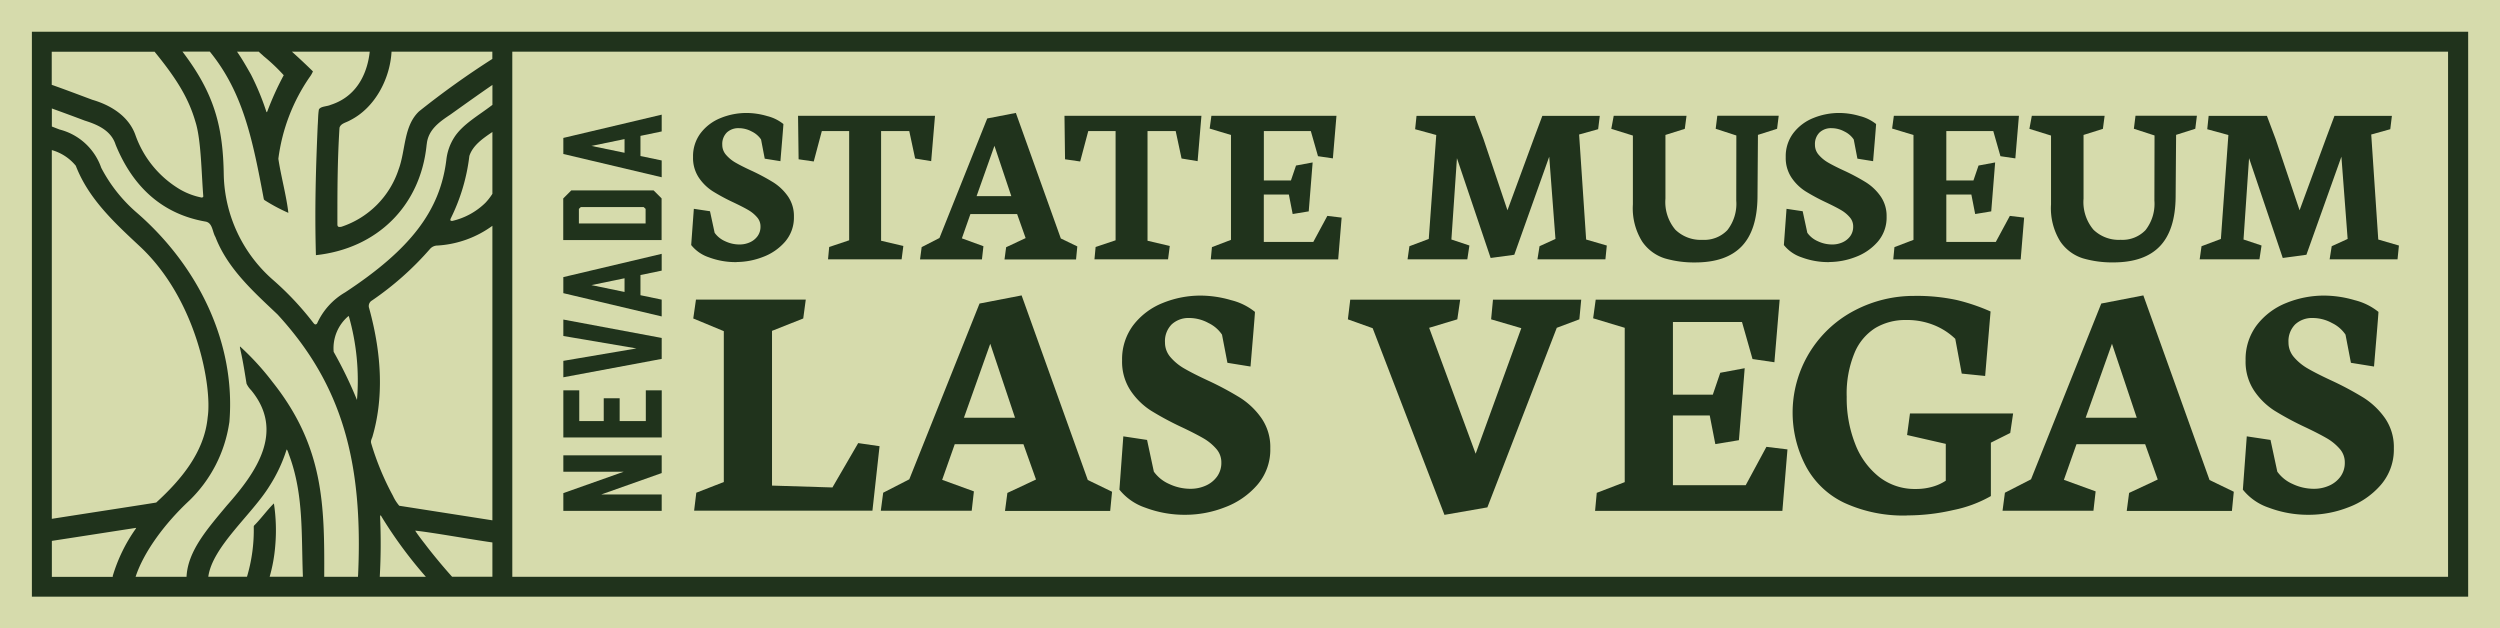
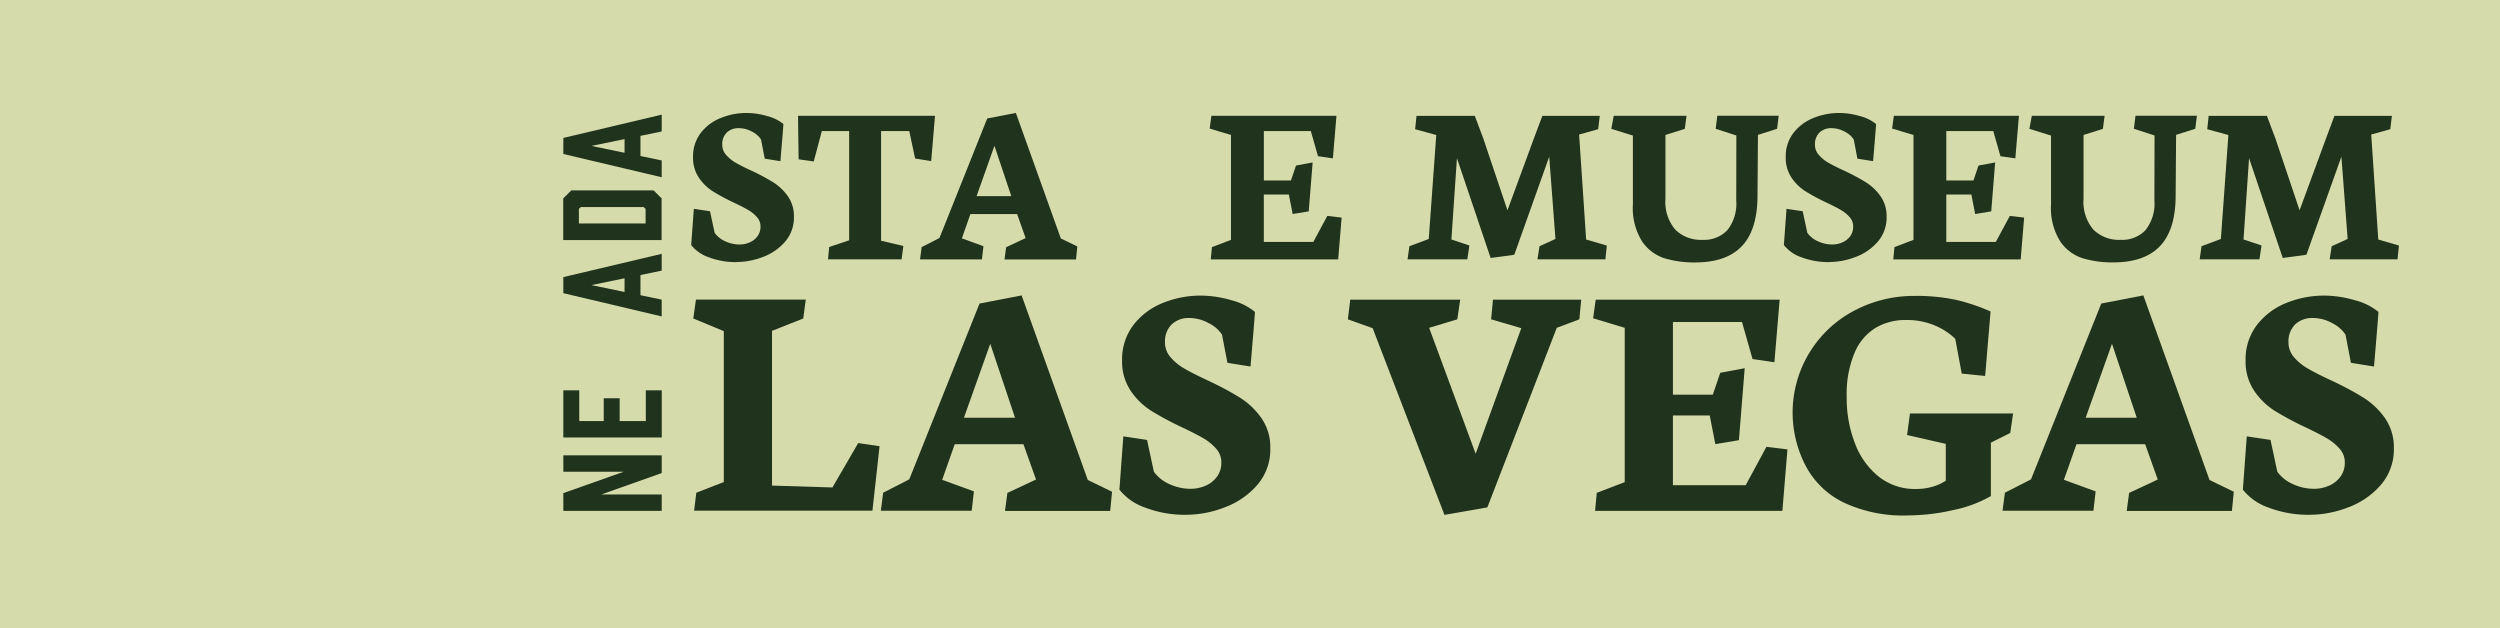
<svg xmlns="http://www.w3.org/2000/svg" width="323" height="81.191" viewBox="0 0 323 81.191">
  <g transform="translate(-50.96 -40.5)">
    <rect width="323" height="81.191" transform="translate(50.96 40.5)" fill="#d6dbac" />
    <g transform="translate(123.731 55.09)">
      <g transform="translate(0 0.223)">
        <path d="M184.688,145.495H171.98V143.2l7.794-2.76H171.98V138.32h12.708v2.291l-7.794,2.76h7.794Z" transform="translate(-171.968 -94.303)" fill="#20331c" />
        <path d="M184.688,130.446H171.98V124.36h2.057v3.963H177.2v-2.941h2.057v2.941h3.38V124.36h2.057v6.086Z" transform="translate(-171.968 -88.738)" fill="#20331c" />
-         <path d="M184.688,111.526v2.706l-12.708,2.376v-2.123l9.448-1.606-9.448-1.606V109.15Z" transform="translate(-171.968 -82.676)" fill="#20331c" />
        <path d="M181.945,97.766v2.61l2.742.571v2.171l-12.708-3.007V98.037l12.708-3.007V97.2l-2.742.571Zm-2.057.421-4.282.884,4.282.884V98.181Z" transform="translate(-171.968 -77.048)" fill="#20331c" />
        <path d="M171.966,82.434,173,81.4h10.633l1.034,1.034v5.383H171.96V82.434ZM182.6,83.788l-.253-.235h-8.113l-.253.235v1.888H182.6V83.788Z" transform="translate(-171.96 -71.615)" fill="#20331c" />
        <path d="M181.945,67.866v2.61l2.742.571v2.171L171.98,70.212V68.137l12.708-3.007V67.3l-2.742.571Zm-2.057.421-4.282.884,4.282.884V68.281Z" transform="translate(-171.968 -65.13)" fill="#20331c" />
      </g>
      <g transform="translate(16.527 0)">
        <path d="M205.316,84.039a9.815,9.815,0,0,1-3.6-.625,4.912,4.912,0,0,1-2.273-1.582l.343-4.679,2.087.313.6,2.785a3.275,3.275,0,0,0,1.341,1.083,4.326,4.326,0,0,0,1.876.427,3.23,3.23,0,0,0,1.329-.277,2.45,2.45,0,0,0,1-.8,2.047,2.047,0,0,0,.379-1.239,1.756,1.756,0,0,0-.457-1.215,4.341,4.341,0,0,0-1.131-.926c-.451-.265-1.077-.583-1.87-.962a25.524,25.524,0,0,1-2.718-1.461,6.177,6.177,0,0,1-1.786-1.75,4.571,4.571,0,0,1-.752-2.664,4.945,4.945,0,0,1,.992-3.109,6.091,6.091,0,0,1,2.58-1.937,8.785,8.785,0,0,1,3.362-.65,9.471,9.471,0,0,1,2.646.4,5.425,5.425,0,0,1,2.093,1.028c0,.1-.054.806-.162,2.117s-.186,2.207-.223,2.682l-2.027-.325-.475-2.478a3.025,3.025,0,0,0-1.185-1.022,3.532,3.532,0,0,0-1.678-.439,2.17,2.17,0,0,0-1.558.559,2.092,2.092,0,0,0-.589,1.588,1.942,1.942,0,0,0,.493,1.305,4.685,4.685,0,0,0,1.221,1c.487.283,1.167.631,2.045,1.034a26.861,26.861,0,0,1,2.845,1.522,6.6,6.6,0,0,1,1.87,1.786,4.446,4.446,0,0,1,.782,2.652,4.761,4.761,0,0,1-1.149,3.23,7.024,7.024,0,0,1-2.863,1.967,9.516,9.516,0,0,1-3.386.65Z" transform="translate(-199.44 -64.764)" fill="#20331c" />
        <path d="M222.41,65.376H240.1l-.493,5.858-2.075-.343-.758-3.548h-3.639V81.518l2.875.674-.223,1.726h-9.508l.15-1.594,2.58-.866V67.343h-3.53l-1.046,3.933-1.955-.283-.072-5.623Z" transform="translate(-208.596 -65.003)" fill="#20331c" />
        <path d="M248.61,83.68l.21-1.582,2.3-1.179,6.171-15.444,3.7-.716L266.8,80.98l2.129,1.028-.162,1.684h-9.244l.211-1.582,2.52-1.179-1.1-3.1h-6.038l-1.1,3.133,2.785,1.016-.192,1.7h-7.993Zm7.307-8.173H260.4l-2.177-6.5Z" transform="translate(-219.039 -64.76)" fill="#20331c" />
-         <path d="M279.64,65.376h17.694l-.493,5.858-2.075-.343-.758-3.548h-3.639V81.518l2.875.674-.223,1.726h-9.508l.15-1.594,2.58-.866V67.343h-3.53l-1.046,3.933-1.955-.283-.072-5.623Z" transform="translate(-231.407 -65.003)" fill="#20331c" />
        <path d="M310.818,67.022l.223-1.642H327.2l-.463,5.5-1.924-.283-.926-3.248h-6.068v6.381h3.5l.656-1.925,2.147-.4-.505,6.321-2.075.343-.493-2.52h-3.236v6.128h6.393l1.816-3.368,1.846.223-.445,5.395H310.962l.15-1.582,2.46-.938V67.858l-2.772-.836Z" transform="translate(-243.827 -65.007)" fill="#20331c" />
        <path d="M353.34,83.932l.241-1.7,2.5-.938.968-13.43-2.73-.746.18-1.726h7.53l1.119,2.983,3.1,9.214L369.74,68.1l1.016-2.712h7.421l-.211,1.726-2.46.686.908,13.568,2.67.776-.18,1.786h-8.781l.271-1.7,2.057-.938-.806-10.627L367.13,83.336l-3.055.415-4.354-12.894-.716,10.507,2.327.776-.271,1.786H353.34Z" transform="translate(-260.783 -65.011)" fill="#20331c" />
        <path d="M399.895,67.926l-2.785-.866.313-1.684h9.406l-.223,1.684-2.5.788v8.227a5.537,5.537,0,0,0,1.281,4.017A4.7,4.7,0,0,0,408.9,81.4a4.124,4.124,0,0,0,3.206-1.251,5.525,5.525,0,0,0,1.149-3.831l.012-8.4-2.67-.866.21-1.684h7.933l-.211,1.684-2.472.788L416,75.865q-.045,4.294-2.045,6.375t-6.02,2.081a13.461,13.461,0,0,1-3.9-.523A5.576,5.576,0,0,1,401.1,81.62a8.122,8.122,0,0,1-1.2-4.8v-8.9Z" transform="translate(-278.229 -65.003)" fill="#20331c" />
        <path d="M440.056,84.039a9.815,9.815,0,0,1-3.6-.625,4.912,4.912,0,0,1-2.273-1.582l.343-4.679,2.087.313.6,2.785a3.236,3.236,0,0,0,1.341,1.083,4.326,4.326,0,0,0,1.876.427,3.23,3.23,0,0,0,1.329-.277,2.45,2.45,0,0,0,1-.8,2.047,2.047,0,0,0,.379-1.239,1.756,1.756,0,0,0-.457-1.215,4.341,4.341,0,0,0-1.131-.926c-.451-.265-1.077-.583-1.87-.962a26.136,26.136,0,0,1-2.718-1.461,6.177,6.177,0,0,1-1.786-1.75,4.571,4.571,0,0,1-.752-2.664,4.945,4.945,0,0,1,.992-3.109,6.091,6.091,0,0,1,2.58-1.937,8.785,8.785,0,0,1,3.362-.65,9.471,9.471,0,0,1,2.646.4,5.469,5.469,0,0,1,2.093,1.028c0,.1-.054.806-.162,2.117s-.186,2.207-.223,2.682l-2.027-.325-.475-2.478a3.025,3.025,0,0,0-1.185-1.022,3.532,3.532,0,0,0-1.678-.439,2.169,2.169,0,0,0-1.558.559,2.092,2.092,0,0,0-.589,1.588,1.942,1.942,0,0,0,.493,1.305,4.684,4.684,0,0,0,1.221,1c.487.283,1.167.631,2.045,1.034a26.862,26.862,0,0,1,2.845,1.522,6.6,6.6,0,0,1,1.87,1.786,4.446,4.446,0,0,1,.782,2.652,4.761,4.761,0,0,1-1.149,3.23,7.024,7.024,0,0,1-2.863,1.967,9.516,9.516,0,0,1-3.386.65Z" transform="translate(-293.005 -64.764)" fill="#20331c" />
        <path d="M457.432,67.022l.223-1.642h16.16l-.463,5.5-1.925-.283-.926-3.248h-6.068v6.381h3.506l.656-1.925,2.147-.4-.505,6.321-2.075.343-.493-2.52h-3.236v6.128h6.393l1.816-3.368,1.846.223-.445,5.395H457.582l.15-1.582,2.46-.938V67.858l-2.772-.836Z" transform="translate(-302.268 -65.007)" fill="#20331c" />
        <path d="M489.721,67.926l-2.791-.866.313-1.684h9.406l-.223,1.684-2.5.788v8.227a5.537,5.537,0,0,0,1.281,4.017,4.7,4.7,0,0,0,3.518,1.305,4.124,4.124,0,0,0,3.206-1.251,5.525,5.525,0,0,0,1.149-3.831l.018-8.4-2.67-.866.211-1.684h7.933l-.21,1.684-2.478.788-.06,8.023q-.045,4.294-2.045,6.375t-6.02,2.081a13.461,13.461,0,0,1-3.9-.523,5.553,5.553,0,0,1-2.935-2.177,8.124,8.124,0,0,1-1.2-4.8v-8.9Z" transform="translate(-314.03 -65.003)" fill="#20331c" />
        <path d="M523.51,83.932l.241-1.7,2.5-.938.968-13.43-2.73-.746.18-1.726h7.53l1.119,2.983,3.1,9.214L539.91,68.1l1.016-2.712h7.421l-.211,1.726-2.46.686.908,13.568,2.67.776-.18,1.786H540.3l.271-1.7,2.057-.938-.806-10.627L537.3,83.336l-3.055.415-4.354-12.894-.716,10.507,2.328.776-.271,1.786H523.51Z" transform="translate(-328.611 -65.011)" fill="#20331c" />
        <path d="M200,132.14l.283-2.327,3.554-1.383V108.938L199.89,107.3l.349-2.436h14.187L214.1,107.3l-4.035,1.6v19.991l7.806.241L221.2,123.4l2.76.4-.92,8.33H200Z" transform="translate(-199.619 -80.743)" fill="#20331c" />
        <path d="M240.18,131.781l.307-2.327,3.374-1.732,9.075-22.709,5.437-1.052,8.552,23.852,3.133,1.516-.241,2.478H256.226l.307-2.327,3.7-1.732-1.624-4.559h-8.877l-1.624,4.6,4.1,1.492-.283,2.5H240.18Zm10.741-12.016h6.6l-3.2-9.556Z" transform="translate(-215.678 -80.385)" fill="#20331c" />
        <path d="M300.076,132.32a14.319,14.319,0,0,1-5.292-.92,7.279,7.279,0,0,1-3.344-2.327l.505-6.886,3.067.463.878,4.1a4.784,4.784,0,0,0,1.973,1.588,6.388,6.388,0,0,0,2.76.625,4.772,4.772,0,0,0,1.949-.4,3.578,3.578,0,0,0,1.479-1.173,3,3,0,0,0,.559-1.816,2.615,2.615,0,0,0-.668-1.786,6.5,6.5,0,0,0-1.666-1.359c-.668-.385-1.582-.86-2.754-1.413a39,39,0,0,1-4-2.147,9.062,9.062,0,0,1-2.628-2.574,6.743,6.743,0,0,1-1.107-3.915,7.3,7.3,0,0,1,1.455-4.571,8.987,8.987,0,0,1,3.795-2.851,12.925,12.925,0,0,1,4.944-.956,14.163,14.163,0,0,1,3.891.589,7.937,7.937,0,0,1,3.079,1.516c0,.144-.078,1.185-.241,3.115s-.271,3.248-.331,3.945l-2.983-.481-.7-3.639a4.388,4.388,0,0,0-1.744-1.5,5.2,5.2,0,0,0-2.466-.65,3.2,3.2,0,0,0-2.291.824,3.067,3.067,0,0,0-.866,2.333,2.877,2.877,0,0,0,.722,1.919,6.826,6.826,0,0,0,1.8,1.467c.716.415,1.714.926,3,1.522a40.3,40.3,0,0,1,4.186,2.237,9.752,9.752,0,0,1,2.748,2.628,6.552,6.552,0,0,1,1.149,3.9,6.951,6.951,0,0,1-1.69,4.745,10.307,10.307,0,0,1-4.21,2.893,13.974,13.974,0,0,1-4.98.956Z" transform="translate(-236.11 -80.401)" fill="#20331c" />
        <path d="M340.52,107.414l.307-2.544h14.205l-.373,2.544-3.639,1.095,6.008,16.268,5.9-16.22-3.9-1.143.241-2.544h11.4l-.241,2.544-2.917,1.095-8.967,23.2-5.545.968-9.274-24.117-3.2-1.143Z" transform="translate(-255.673 -80.747)" fill="#20331c" />
        <path d="M393.21,107.282l.331-2.412h23.768l-.68,8.089-2.827-.415-1.359-4.781h-8.925v9.382h5.154l.962-2.827,3.157-.589-.746,9.3-3.049.505-.722-3.7h-4.757v9.009h9.406l2.676-4.956,2.718.331-.656,7.939h-24.2l.216-2.327,3.614-1.383V108.509l-4.078-1.227Z" transform="translate(-276.674 -80.747)" fill="#20331c" />
        <path d="M450.978,132.439a18.226,18.226,0,0,1-8.113-1.624,10.942,10.942,0,0,1-4.92-4.613,14.872,14.872,0,0,1,6.363-20.322,16.439,16.439,0,0,1,7.542-1.81,24.389,24.389,0,0,1,5.533.535,25.092,25.092,0,0,1,4.354,1.479l-.7,8.33-3.025-.307-.836-4.493a8.551,8.551,0,0,0-2.628-1.72,9.312,9.312,0,0,0-3.771-.71,7.558,7.558,0,0,0-3.921,1.028,6.932,6.932,0,0,0-2.706,3.248,13.726,13.726,0,0,0-1,5.635,16.12,16.12,0,0,0,1.077,6.05,9.936,9.936,0,0,0,3.091,4.294,7.458,7.458,0,0,0,4.733,1.576,7.674,7.674,0,0,0,2.2-.295,6.06,6.06,0,0,0,1.7-.776v-4.757l-5-1.143.373-2.785h13.327l-.373,2.52-2.5,1.251v6.9a16.166,16.166,0,0,1-4.823,1.8,26.572,26.572,0,0,1-5.984.7Z" transform="translate(-293.854 -80.429)" fill="#20331c" />
        <path d="M481.16,131.781l.307-2.327,3.374-1.732,9.075-22.709,5.437-1.052,8.552,23.852,3.133,1.516-.241,2.478H497.206l.307-2.327,3.7-1.732-1.624-4.559h-8.877l-1.624,4.6,4.1,1.492-.283,2.5ZM491.9,119.765h6.6l-3.2-9.556Z" transform="translate(-311.73 -80.385)" fill="#20331c" />
        <path d="M541.426,132.32a14.319,14.319,0,0,1-5.292-.92,7.247,7.247,0,0,1-3.344-2.327l.505-6.886,3.067.463.878,4.1a4.784,4.784,0,0,0,1.973,1.588,6.388,6.388,0,0,0,2.76.625,4.772,4.772,0,0,0,1.949-.4,3.578,3.578,0,0,0,1.479-1.173,3,3,0,0,0,.559-1.816,2.615,2.615,0,0,0-.668-1.786,6.6,6.6,0,0,0-1.666-1.359c-.668-.385-1.582-.86-2.748-1.413a39,39,0,0,1-4-2.147,9.062,9.062,0,0,1-2.628-2.574,6.744,6.744,0,0,1-1.107-3.915,7.3,7.3,0,0,1,1.455-4.571,8.987,8.987,0,0,1,3.795-2.851,12.925,12.925,0,0,1,4.944-.956,14.163,14.163,0,0,1,3.891.589,7.936,7.936,0,0,1,3.079,1.516c0,.144-.078,1.185-.241,3.115s-.271,3.248-.331,3.945l-2.983-.481-.7-3.639a4.387,4.387,0,0,0-1.744-1.5,5.2,5.2,0,0,0-2.466-.65,3.2,3.2,0,0,0-2.291.824,3.067,3.067,0,0,0-.866,2.333,2.877,2.877,0,0,0,.722,1.919,6.826,6.826,0,0,0,1.8,1.467c.716.415,1.714.926,3,1.522a40.293,40.293,0,0,1,4.186,2.237,9.853,9.853,0,0,1,2.754,2.628,6.551,6.551,0,0,1,1.149,3.9,6.98,6.98,0,0,1-1.69,4.745,10.307,10.307,0,0,1-4.21,2.893,13.942,13.942,0,0,1-4.974.956Z" transform="translate(-332.31 -80.401)" fill="#20331c" />
      </g>
    </g>
    <path d="M103.05,96.122a.074.074,0,0,0,.03.012l-.018-.054-.012.048Z" transform="translate(-20.762 -22.154)" fill="#20331c" />
-     <path d="M57.81,47.32v72.987H372.577V47.32ZM112.1,117.733c-1.131-1.251-2.646-3.085-3.512-4.24-.319-.4-1.083-1.407-1.251-1.714,2.039.2,7.187,1.131,9.971,1.522v4.432h-5.2Zm-23.022-9.472c-.824.794-1.714,2.033-2.568,2.869l-.036.1a21.133,21.133,0,0,1-.872,6.5h-5c.523-3.867,5.653-8.053,7.9-11.709a19.59,19.59,0,0,0,2.219-4.727c.114.018.259.565.373.848,1.846,5.052,1.516,10.2,1.732,15.589H88.53a20.438,20.438,0,0,0,.722-4,23.122,23.122,0,0,0-.174-5.473Zm-.1-15.589-.066-.084a34.453,34.453,0,0,0-4.2-4.6c-.072.024.036.379.084.637.3,1.317.547,2.929.746,4.156a2.894,2.894,0,0,0,.583.836c4.414,5.341.662,10.639-3.127,14.915-2.526,3.031-5.046,5.876-5.208,9.208H71.209c1.022-3.127,3.681-6.82,6.982-9.887A17.585,17.585,0,0,0,83.3,97.9l.024-.138c.86-10.254-4.054-20.207-11.968-27.07A19.644,19.644,0,0,1,66.771,64.9a7.714,7.714,0,0,0-5.389-4.95c-.337-.126-.662-.259-.992-.385V57.231c1.389.505,2.785,1.016,4.252,1.57,1.666.523,3.41,1.281,3.987,3.115,2.3,5.635,6.2,8.985,11.607,9.929.932.156.872,1.305,1.287,1.991,1.582,4.108,4.926,7.067,8.023,10.007,8.312,9.045,11.078,19.017,10.41,33.661a1.654,1.654,0,0,0-.012.235H95.579c.042-9.208-.03-16.749-6.6-25.067ZM73.862,108.147c-.529.1-8.648,1.347-13.069,2.039-.144.024-.271.042-.409.066V62.608a6.176,6.176,0,0,1,3.1,2.027c1.666,4.318,5.07,7.421,8.348,10.483,7.325,6.9,9.28,18.139,8.69,22.006-.421,4.511-3.452,8.1-6.658,11.03ZM87.748,50.471a23.611,23.611,0,0,1,2.6,2.466,37.786,37.786,0,0,0-2.129,4.7c-.024.024-.072.066-.09.09a33.1,33.1,0,0,0-2.021-4.889c-.529-.926-1.107-1.961-1.792-2.941h2.815C87.273,50.062,87.562,50.279,87.748,50.471Zm.024,18.487.084.108a22.57,22.57,0,0,0,3.091,1.654c-.253-2.219-.968-4.793-1.293-6.988a23.864,23.864,0,0,1,4.023-10.525,3.616,3.616,0,0,0,.445-.764c-.746-.734-1.726-1.66-2.718-2.55H101.46c-.223,2.075-1.2,5.641-5.052,6.874-.481.223-1.287.168-1.516.6-.114.662-.1,1.4-.156,2.093-.241,5.545-.4,10.837-.229,16.725,7.9-.854,13.5-6.351,14.3-14.229l.024-.156c.2-1.846,1.66-2.851,3.037-3.771,2.057-1.467,3.945-2.815,5.443-3.837v2.58a1.461,1.461,0,0,1-.12.084c-1.594,1.233-3.765,2.436-4.835,4.15a6.748,6.748,0,0,0-1,2.881c-.812,6.567-4.631,11.553-13.081,17.11a8.838,8.838,0,0,0-3.62,4.017c-.229.253-.361.078-.6-.235a38.446,38.446,0,0,0-5.178-5.473A18.583,18.583,0,0,1,82.6,65.855c-.084-6.423-1.287-10.639-5.335-15.967H80.8c4.312,5.3,5.527,11.349,6.976,19.065Zm29.535,41.485c-4.108-.644-11.042-1.726-12.034-1.882a5.493,5.493,0,0,1-.812-1.281,35.148,35.148,0,0,1-2.8-6.742c-.1-.325,0-.493.138-.854,1.437-4.871,1.287-10.471-.415-16.647a.822.822,0,0,1,.361-.992,39.3,39.3,0,0,0,7.518-6.682,1.284,1.284,0,0,1,.944-.421,13.387,13.387,0,0,0,7.1-2.55v38.051Zm0-42.183a7.615,7.615,0,0,1-.89,1.149,8.975,8.975,0,0,1-4.294,2.352c-.271,0-.307-.09-.168-.379a24.633,24.633,0,0,0,2.376-8.011c.445-1.365,1.72-2.255,2.977-3.1v7.993Zm-17.5,26.624a53.556,53.556,0,0,0-3.007-6.207,5.43,5.43,0,0,1,1.906-4.619l.054.018A30.252,30.252,0,0,1,99.813,94.886Zm2.989,15.077c.036-.2.066-.235.2.024a56.261,56.261,0,0,0,5.713,7.752h-5.954a76.611,76.611,0,0,0,.042-7.776Zm14.506-59.131a109.929,109.929,0,0,0-9.466,6.772c-2.015,1.9-1.726,5.04-2.64,7.488a11.615,11.615,0,0,1-7.379,7.421c-.241.042-.511.1-.535-.259-.006-4.8.012-8.33.271-12.527.168-.577.848-.656,1.365-.962,3.248-1.636,5.172-5.407,5.359-8.871H117.3v.938Zm-43.638-.938s.03.042.048.072c2.923,3.584,4.378,6.056,5.232,9,.74,2.315.77,6.7,1.016,9.659-.042.03-.114.1-.15.132a9.055,9.055,0,0,1-2.923-1.1,13.324,13.324,0,0,1-5.7-6.988c-.872-2.448-3.187-3.861-5.557-4.553-1.937-.722-3.723-1.4-5.256-1.937V49.9H73.663ZM60.39,113.1c3.332-.511,9.821-1.522,10.783-1.666.1-.018.144-.048.054.1a20.866,20.866,0,0,0-2.971,6.1.351.351,0,0,0,.012.114H60.39V113.1Zm309.589,4.637h-250.1V49.894h250.1v67.839Z" transform="translate(-2.73 -2.718)" fill="#20331c" />
  </g>
</svg>